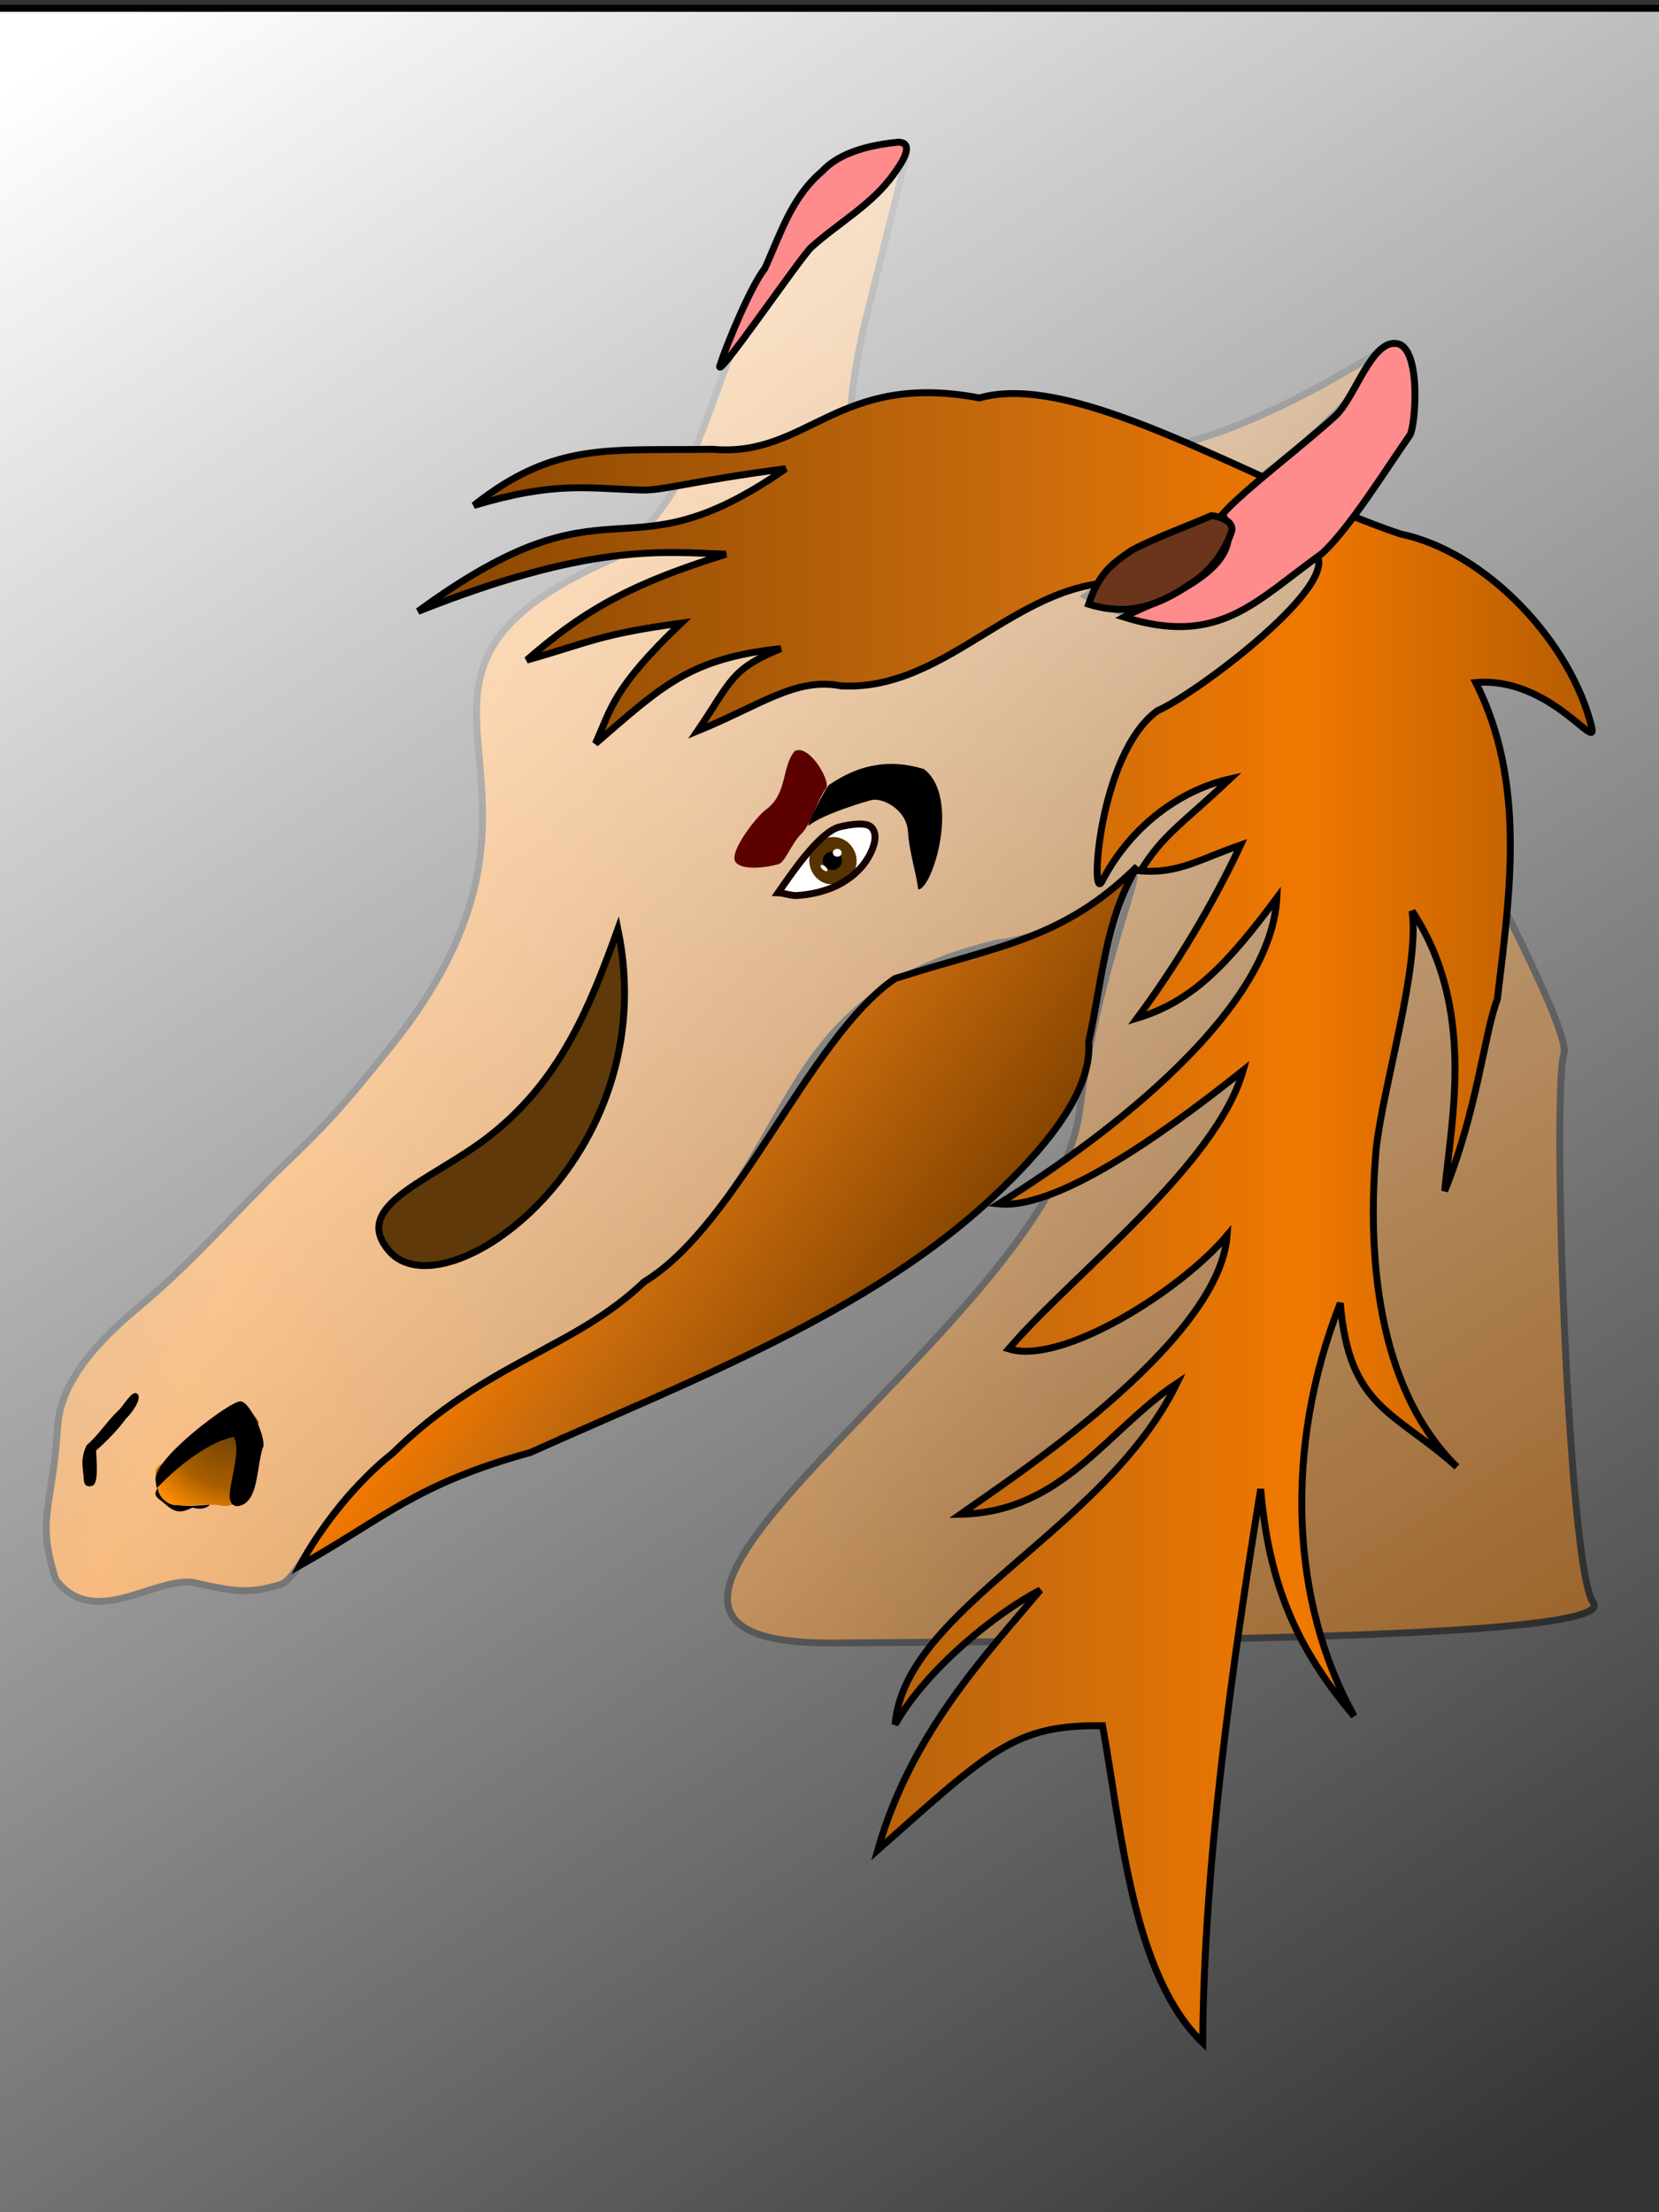
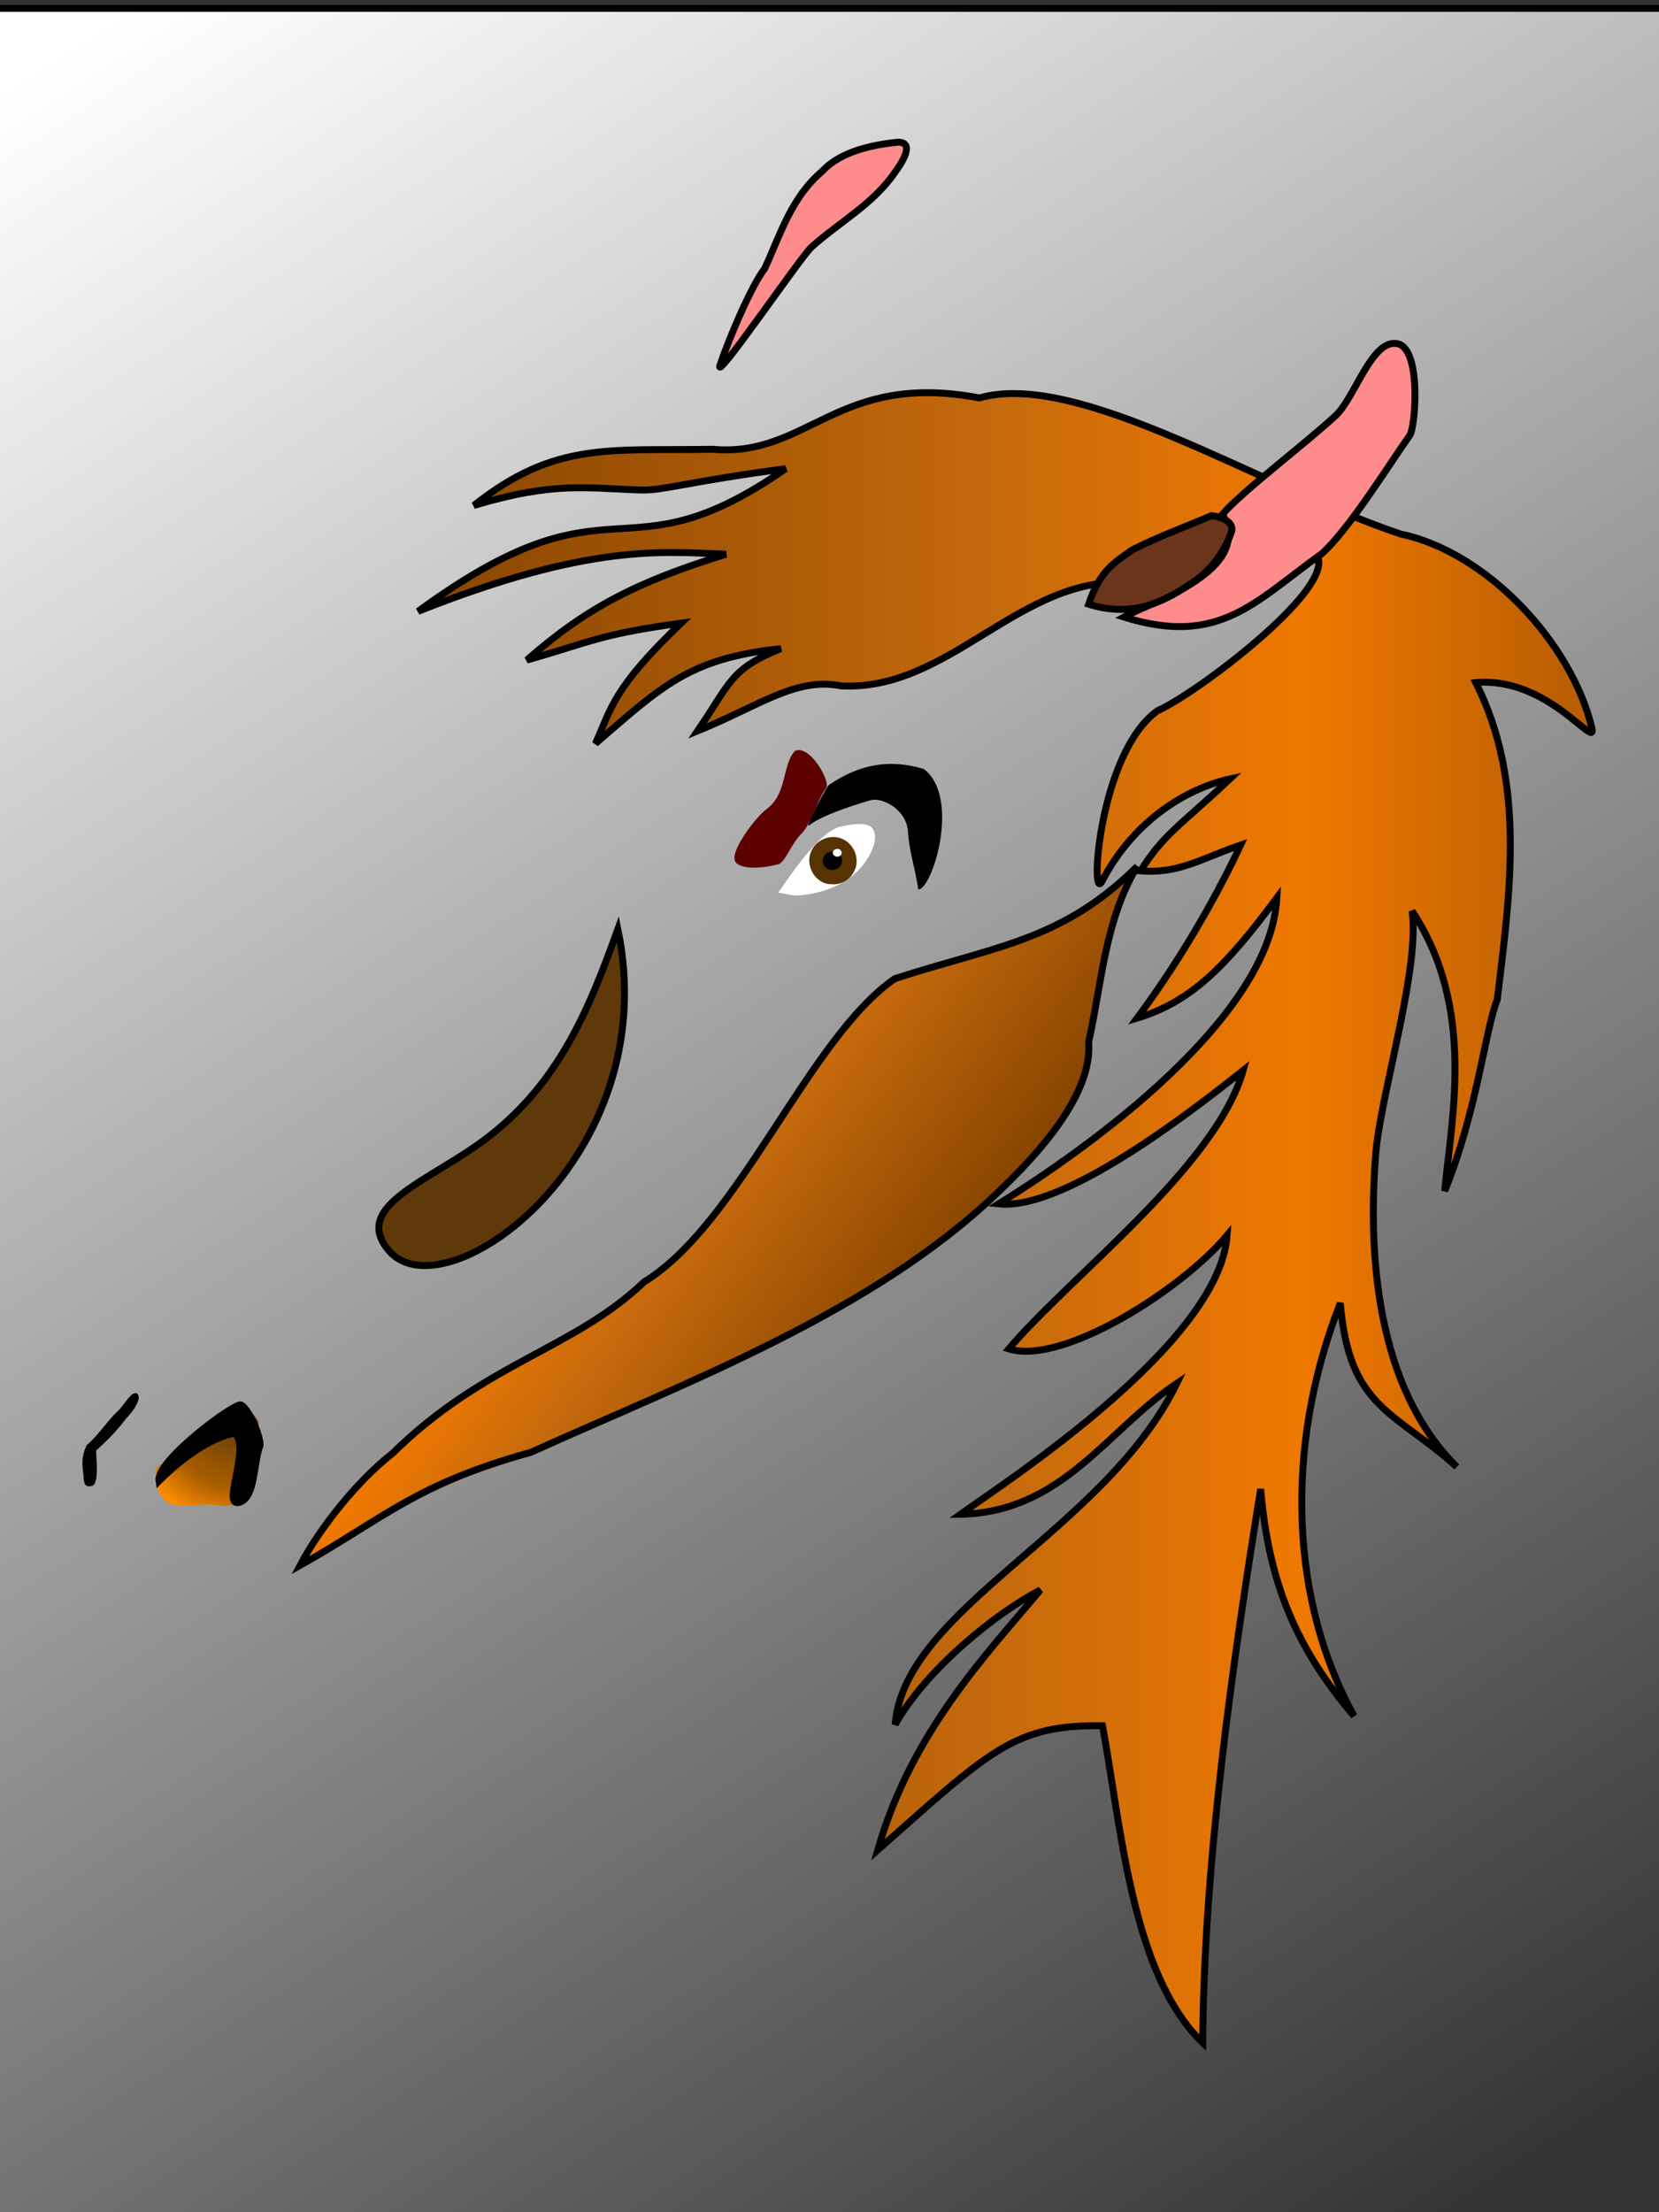
<svg xmlns="http://www.w3.org/2000/svg" xmlns:ns1="http://sodipodi.sourceforge.net/DTD/sodipodi-0.dtd" xmlns:ns2="http://www.inkscape.org/namespaces/inkscape" xmlns:xlink="http://www.w3.org/1999/xlink" width="240" height="320" id="svg1847" ns1:version="0.32" ns2:version="0.44" ns1:docbase="D:\Tee-Shirt" ns1:docname="tete_cheval.svg" version="1.0">
  <rect width="100%" height="100%" fill="#333333" stroke="none" />
  <defs id="defs1849">
    <linearGradient ns2:collect="always" id="linearGradient34069">
      <stop style="stop-color:white;stop-opacity:1;" offset="0" id="stop34071" />
      <stop style="stop-color:white;stop-opacity:0;" offset="1" id="stop34073" />
    </linearGradient>
    <radialGradient ns2:collect="always" xlink:href="#linearGradient12583" id="radialGradient12589" cx="29.23" cy="211.879" fx="29.23" fy="211.879" r="7.912" gradientTransform="matrix(2.07,1.685,-1.655,2.032,324.288,-274.88)" gradientUnits="userSpaceOnUse" />
    <linearGradient id="linearGradient12583">
      <stop style="stop-color:#5f3909;stop-opacity:1;" offset="0" id="stop12593" />
      <stop id="stop12597" offset="0.5" style="stop-color:#a95e00;stop-opacity:1;" />
      <stop style="stop-color:#ff8d00;stop-opacity:1;" offset="0.75" id="stop12599" />
      <stop id="stop12595" offset="1" style="stop-color:#5f3909;stop-opacity:1;" />
    </linearGradient>
    <linearGradient id="linearGradient4563">
      <stop style="stop-color:#874500;stop-opacity:1;" offset="0" id="stop4565" />
      <stop id="stop4571" offset="0.5" style="stop-color:#c66a0d;stop-opacity:1;" />
      <stop style="stop-color:#f07800;stop-opacity:1;" offset="0.75" id="stop4573" />
      <stop style="stop-color:#b55c03;stop-opacity:1;" offset="1" id="stop4567" />
    </linearGradient>
    <linearGradient ns2:collect="always" xlink:href="#linearGradient4563" id="linearGradient4569" x1="59.979" y1="176.145" x2="230.84" y2="176.145" gradientUnits="userSpaceOnUse" />
    <linearGradient ns2:collect="always" xlink:href="#linearGradient4563" id="linearGradient5462" gradientUnits="userSpaceOnUse" x1="117.734" y1="208.983" x2="66.117" y2="169.789" />
    <linearGradient ns2:collect="always" xlink:href="#linearGradient4563" id="linearGradient6360" gradientUnits="userSpaceOnUse" x1="153.342" y1="204.586" x2="10.726" y2="140.283" />
    <linearGradient ns2:collect="always" xlink:href="#linearGradient34069" id="linearGradient34075" x1="11.783" y1="5.788" x2="216.021" y2="320.655" gradientUnits="userSpaceOnUse" />
  </defs>
  <ns1:namedview id="base" pagecolor="#ffffff" bordercolor="#666666" borderopacity="1.0" ns2:pageopacity="0.0" ns2:pageshadow="2" ns2:zoom="1.5276296" ns2:cx="108.35267" ns2:cy="136.96399" ns2:current-layer="layer2" ns2:document-units="px" ns2:window-width="1024" ns2:window-height="749" ns2:window-x="-4" ns2:window-y="-4" width="240px" height="320px" />
  <g ns2:groupmode="layer" id="layer5" ns2:label="tete" ns1:insensitive="true">
-     <path style="opacity:1;color:black;fill:url(#linearGradient6360);fill-opacity:1;fill-rule:evenodd;stroke:black;stroke-width:1px;stroke-linecap:butt;stroke-linejoin:miter;marker:none;marker-start:none;marker-mid:none;marker-end:none;stroke-miterlimit:4;stroke-dasharray:none;stroke-dashoffset:0;stroke-opacity:1;visibility:visible;display:inline;overflow:visible" d="M 88.985,80.679 C 48.001,98.627 88.238,112.588 55.99,152.062 C 49.437,160.187 47.011,162.84 41.103,168.478 C 35.195,174.116 27.854,182.576 20.438,188.748 C 15.869,192.551 8.834,198.872 8.353,206.233 C 7.55,218.524 5.226,219.462 8.054,228.475 C 13.715,235.948 22.732,227.684 28.394,228.996 C 34.288,230.361 36.266,230.492 40.594,229.202 C 43.052,228.469 45.923,220.42 52.474,214.182 C 58.205,208.726 73.006,198.261 79.881,194.464 C 119.467,175.057 105.241,145.659 144.202,136.432 C 152.087,135.516 157.663,131.492 163.802,126.68 C 165.469,125.373 158.493,141.525 156.199,160.522 C 152.442,191.637 72.351,238.083 120.729,237.658 C 153.909,237.366 234.614,237.409 230.481,231.803 C 226.835,226.857 224.482,157.919 226.238,152.507 C 227.994,147.095 190.429,81.576 190.025,79.601 C 175.462,92.924 164.473,90.433 157.115,86.227 C 168.712,77.737 191.285,66.052 201.291,49.777 C 158.287,76.8 158.147,56.723 150.95,74.45 C 119.489,86.8 120.781,64.036 125.493,45.215 L 130.884,23.615 C 97.364,43.062 109.479,63.446 88.985,80.679 z " id="path5468" ns1:nodetypes="ccssscsssccsssssccccccc" />
-   </g>
+     </g>
  <g ns2:groupmode="layer" id="layer2" ns2:label="fond">
    <rect style="opacity:1;color:black;fill:url(#linearGradient34075);fill-opacity:1.0;fill-rule:evenodd;stroke:black;stroke-width:1px;stroke-linecap:butt;stroke-linejoin:miter;marker:none;marker-start:none;marker-mid:none;marker-end:none;stroke-miterlimit:4;stroke-dasharray:none;stroke-dashoffset:0;stroke-opacity:1;visibility:visible;display:inline;overflow:visible" id="rect34067" width="241.551" height="323.377" x="-0.655" y="1.205" />
  </g>
  <g ns2:groupmode="layer" id="layer3" ns2:label="menton" style="opacity:1" ns1:insensitive="true">
    <path style="opacity:1;color:black;fill:url(#linearGradient5462);fill-opacity:1;fill-rule:evenodd;stroke:black;stroke-width:1px;stroke-linecap:butt;stroke-linejoin:miter;marker:none;marker-start:none;marker-mid:none;marker-end:none;stroke-miterlimit:4;stroke-dasharray:none;stroke-dashoffset:0;stroke-opacity:1;visibility:visible;display:inline;overflow:visible" d="M 164.51,125.332 C 153.599,136.114 144.166,136.791 129.446,141.567 C 116.956,150.19 106.956,177.03 93.166,185.438 C 83.035,195.147 70.148,197.081 56.775,210.237 C 51.812,214.107 46.376,220.828 43.416,226.434 C 55.835,219.448 60.105,214.704 76.779,210.086 C 99.206,199.97 126.113,189.928 144.166,172.656 C 150.329,166.858 158.097,158.219 157.489,150.732 C 159.439,141.955 159.836,133.163 164.51,125.332 z " id="path1881" ns1:nodetypes="ccccccccc" />
  </g>
  <g ns2:groupmode="layer" id="layer4" ns2:label="criniere" ns1:insensitive="true">
    <path style="fill:url(#linearGradient4569);fill-opacity:1;fill-rule:evenodd;stroke:black;stroke-width:1px;stroke-linecap:butt;stroke-linejoin:miter;stroke-opacity:1" d="M 68.551,73.113 C 80.337,63.768 88.271,65.245 103.097,64.987 C 116.908,66.232 121.088,53.646 141.68,57.564 C 156.015,53.454 182.323,70.439 202.615,77.246 C 214.979,79.808 227.309,92.896 230.286,105.282 C 231.025,108.722 224.052,97.82 213.498,98.737 C 220.761,113.17 218.489,128.893 216.612,144.548 C 214.762,149.313 213.756,160.478 208.997,172.279 C 209.951,161.884 213.55,145.839 204.283,131.788 C 205.415,139.945 200.049,157.144 199.076,166.267 C 197.821,180.848 198.946,200.529 210.748,212.182 C 201.79,204.115 195.164,203.76 193.897,188.497 C 185.548,209.753 186.866,231.998 195.891,248.237 C 187.466,238.333 183.534,228.943 182.374,215.398 C 178.242,240.937 174.168,269.553 173.991,295.484 C 163.737,285.626 162.198,264.294 159.498,249.63 C 146.77,249.464 143.312,253.135 126.983,267.599 C 131.856,250.529 142.873,239.131 150.503,229.991 C 144.132,233.298 134.024,241.406 129.491,249.454 C 130.847,232.645 159.868,221.412 170.244,200.106 C 160.178,206.784 153.721,218.746 138.952,219.039 C 145.624,214.271 176.388,194.357 177.521,178.7 C 170.924,186.581 153.644,197.55 145.928,195.119 C 155.011,184.46 175.933,168.679 179.84,154.841 C 171.325,161.611 153.662,175.12 144.477,174.143 C 161.134,163.788 183.861,145.986 184.714,129.883 C 177.511,139.563 172.432,144.888 164.51,147.273 C 171.633,137.658 176.709,128.187 179.47,122.234 C 173.43,124.334 170.505,126.394 164.998,125.981 C 168.344,120.628 170.756,119.425 177.923,112.673 C 171.455,114.113 163.912,118.846 159.419,127.484 C 157.647,130.891 158.914,108.965 167.453,102.804 C 175.623,99.296 217.764,66.31 163.645,84.303 C 147.676,82.994 137.441,100.087 121.641,99.21 C 115.124,97.927 109.96,102.047 100.906,105.739 C 105.78,98.598 105.655,96.78 112.967,93.818 C 99.65,95.252 95.768,99.277 86.138,107.556 C 88.461,102.41 88.686,99.547 98.528,90.139 C 86.696,91.76 85.552,92.834 76.207,95.484 C 84.85,87.915 91.989,84.226 105.031,80.168 C 95.844,79.816 85.359,78.559 60.479,88.436 C 89.134,67.468 89.584,84.531 113.657,67.798 C 99.555,69.666 96.217,70.921 92.897,70.885 C 84.838,70.653 80.337,69.596 68.551,73.113 z " id="path2784" ns1:nodetypes="ccccccccccccccccccccccccccccccsccccccccccccc" />
  </g>
  <g ns2:groupmode="layer" id="layer6" ns2:label="oreille" ns1:insensitive="true">
    <path style="fill:#ff8c8c;fill-opacity:1;fill-rule:evenodd;stroke:black;stroke-width:1px;stroke-linecap:butt;stroke-linejoin:miter;stroke-opacity:1" d="M 129.882,20.566 C 126.269,20.929 121.602,21.905 119.005,24.717 C 114.485,28.534 112.976,33.717 110.642,38.826 C 108.603,41.44 105.278,49.474 104.227,52.629 C 102.764,56.335 115.702,37.329 117.359,35.779 C 121.314,32.207 126.242,29.565 129.347,25.1 C 130.229,23.909 132.583,20.555 129.882,20.566 z " id="path6363" ns1:nodetypes="ccccccc" />
    <path style="fill:#ff8c8c;fill-opacity:1;fill-rule:evenodd;stroke:#000200;stroke-width:1px;stroke-linecap:butt;stroke-linejoin:miter;stroke-opacity:1" d="M 202.153,49.712 C 198.452,48.988 196.032,57.498 193.237,60.102 C 188.915,64.127 179.72,71.063 176.851,74.39 C 181.409,82.53 166.673,86.999 162.592,89.262 C 176.428,93.581 181.549,87.004 191.235,80.079 C 195.189,76.507 200.803,67.427 203.935,62.982 C 204.789,61.771 205.658,50.396 202.153,49.712 z " id="path7254" ns1:nodetypes="cscccss" />
    <path style="fill:#6a351a;fill-opacity:1;fill-rule:evenodd;stroke:black;stroke-width:1px;stroke-linecap:butt;stroke-linejoin:miter;stroke-opacity:1" d="M 175.257,74.587 C 171.149,76.36 167.787,77.515 163.802,79.541 C 161.166,81.393 159.092,82.572 157.491,87.404 C 164.214,89.511 168.867,86.796 173.119,83.849 C 175.36,82.208 177.365,79.465 178.211,76.734 C 178.384,75.391 176.605,74.737 175.257,74.587 z " id="path9026" ns1:nodetypes="cccccc" />
  </g>
  <g ns2:groupmode="layer" id="layer7" ns2:label="tache" ns1:insensitive="true">
    <path style="fill:#5f3909;fill-opacity:1;fill-rule:evenodd;stroke:black;stroke-width:1px;stroke-linecap:butt;stroke-linejoin:miter;stroke-opacity:1" d="M 89.386,134.396 C 85.29,145.747 81.014,156.495 70.501,164.562 C 62.301,170.855 50.708,174.359 56.254,180.908 C 64.284,190.388 96.264,167.553 89.386,134.396 z " id="path9922" ns1:nodetypes="cssc" />
    <path style="fill:black;fill-opacity:1;fill-rule:nonzero;stroke:none;stroke-width:1px;stroke-linecap:butt;stroke-linejoin:miter;stroke-opacity:1" d="M 19.831,201.596 C 20.663,202.2 19.107,204.371 18.262,205.164 C 16.99,206.891 15.493,208.402 13.903,209.823 C 13.929,210.987 14.345,214.644 13.341,214.93 C 11.81,215.367 12.213,213.669 12.024,213.068 C 11.913,211.768 11.74,210.755 12.525,209.065 C 14.268,207.577 15.451,205.597 17.116,204.037 C 17.89,203.363 19.063,201.038 19.831,201.596 z " id="path17046" ns1:nodetypes="cccscccs" />
    <path style="fill:#5d0000;fill-opacity:1;fill-rule:nonzero;stroke:none;stroke-width:1px;stroke-linecap:butt;stroke-linejoin:miter;stroke-opacity:1" d="M 114.946,108.662 C 117.084,107.471 120.328,113.246 119.483,114.039 C 118.21,115.766 117.341,119.208 115.953,120.582 C 114.42,122.098 113.606,124.725 112.602,125.011 C 111.071,125.448 107.301,126.017 106.386,124.657 C 105.442,123.253 109.385,118.151 110.806,117.111 C 113.959,114.801 113.048,110.961 114.946,108.662 z " id="path18821" ns1:nodetypes="ccsssss" />
  </g>
  <g ns2:groupmode="layer" id="layer9" ns2:label="sourcil" ns1:insensitive="true">
    <path style="fill:black;fill-opacity:1;fill-rule:nonzero;stroke:none;stroke-width:1px;stroke-linecap:butt;stroke-linejoin:miter;stroke-opacity:1" d="M 120.003,113.488 C 124.326,110.563 128.65,109.729 133.646,111.238 C 139.02,115.312 134.896,128.617 132.846,128.67 C 132.411,125.628 131.541,123.272 131.358,120.343 C 131.155,117.092 127.756,115.412 126.141,115.714 C 125.724,115.792 118.921,117.759 117.009,119.44 C 116.494,119.624 119.734,113.401 120.003,113.488 z " id="path20594" ns1:nodetypes="cccsscc" />
    <path style="fill:white;fill-opacity:1;fill-rule:nonzero;stroke:none;stroke-width:1px;stroke-linecap:butt;stroke-linejoin:miter;stroke-opacity:1" d="M 112.568,129.143 C 114.332,126.616 118.358,120.567 121.328,119.646 C 122.561,119.337 125.126,118.824 125.999,119.612 C 127.497,120.964 125.83,124.142 124.415,125.647 C 122.056,128.157 118.838,129.282 115.365,129.535 C 114.435,129.603 113.498,129.178 112.568,129.143 z " id="path26100" ns1:nodetypes="ccsssc" />
    <g id="g24313" transform="matrix(5.543384e-2,0,0,5.50788e-2,129.041,121.84)">
      <path id="path11322" d="M -170.535,108.789 C -205.839,99.765 -225.975,56.802 -210.829,23.875 C -198.154,-7.541 -158.073,-23.343 -127.724,-7.93 C -97.616,6.296 -82.965,45.73 -98.551,75.662 C -108.803,97.988 -133.009,112.572 -157.62,110.04 C -161.943,109.954 -166.316,109.839 -170.535,108.789 z " style="fill:#563300;fill-opacity:1" />
      <path transform="translate(-0.853,-5.116)" d="M -129.614 53.523 A 25.155 24.303 0 1 1  -179.925,53.523 A 25.155 24.303 0 1 1  -129.614 53.523 z" ns1:ry="24.302694" ns1:rx="25.15542" ns1:cy="53.523098" ns1:cx="-154.76979" id="path22536" style="opacity:1;color:black;fill:black;fill-opacity:1;fill-rule:evenodd;stroke:none;stroke-width:1px;stroke-linecap:butt;stroke-linejoin:miter;marker:none;marker-start:none;marker-mid:none;marker-end:none;stroke-miterlimit:4;stroke-dasharray:none;stroke-dashoffset:0;stroke-opacity:1;visibility:visible;display:inline;overflow:visible" ns1:type="arc" />
      <path transform="matrix(0.75,0,0,0.545,-44.981,7.856)" d="M -115.118 36.042 A 15.349 18.76 0 1 1  -145.816,36.042 A 15.349 18.76 0 1 1  -115.118 36.042 z" ns1:ry="18.759974" ns1:rx="15.34907" ns1:cy="36.042213" ns1:cx="-130.46709" id="path23424" style="opacity:1;color:black;fill:white;fill-opacity:1;fill-rule:evenodd;stroke:none;stroke-width:1px;stroke-linecap:butt;stroke-linejoin:miter;marker:none;marker-start:none;marker-mid:none;marker-end:none;stroke-miterlimit:4;stroke-dasharray:none;stroke-dashoffset:0;stroke-opacity:1;visibility:visible;display:inline;overflow:visible" ns1:type="arc" />
-       <path transform="matrix(0.544,0.475,0.18,-0.205,-112.902,137.015)" d="M -115.118 36.042 A 15.349 18.76 0 1 1  -145.816,36.042 A 15.349 18.76 0 1 1  -115.118 36.042 z" ns1:ry="18.759974" ns1:rx="15.34907" ns1:cy="36.042213" ns1:cx="-130.46709" id="path24311" style="opacity:1;color:black;fill:white;fill-opacity:1;fill-rule:evenodd;stroke:none;stroke-width:1px;stroke-linecap:butt;stroke-linejoin:miter;marker:none;marker-start:none;marker-mid:none;marker-end:none;stroke-miterlimit:4;stroke-dasharray:none;stroke-dashoffset:0;stroke-opacity:1;visibility:visible;display:inline;overflow:visible" ns1:type="arc" />
    </g>
-     <path style="fill:none;fill-opacity:1;fill-rule:nonzero;stroke:#130000;stroke-width:1px;stroke-linecap:butt;stroke-linejoin:miter;stroke-opacity:1" d="M 112.568,129.143 C 114.332,126.616 118.358,120.567 121.328,119.646 C 122.561,119.337 125.126,118.824 125.999,119.612 C 127.497,120.964 125.83,124.142 124.415,125.647 C 122.056,128.157 118.838,129.282 115.365,129.535 C 114.435,129.603 113.498,129.178 112.568,129.143 z " id="path24319" ns1:nodetypes="ccsssc" />
  </g>
  <g ns2:groupmode="layer" id="layer8" ns2:label="museau" ns1:insensitive="true">
    <path style="opacity:1;color:black;fill:url(#radialGradient12589);fill-opacity:1;fill-rule:evenodd;stroke:none;stroke-width:1px;stroke-linecap:butt;stroke-linejoin:miter;marker:none;marker-start:none;marker-mid:none;marker-end:none;stroke-miterlimit:4;stroke-dasharray:none;stroke-dashoffset:0;stroke-opacity:1;visibility:visible;display:inline;overflow:visible" d="M 37.397,205.654 C 37.608,210.742 36.633,218.523 31.987,217.787 C 27.606,217.094 23.321,219.671 22.586,214.163 C 22.19,211.203 22.719,212.745 29.571,208.123 C 33.249,205.642 34.561,200.987 37.397,205.654 z " id="path11695" ns1:nodetypes="csssc" />
    <path style="fill:black;fill-opacity:1;fill-rule:evenodd;stroke:black;stroke-width:1px;stroke-linecap:butt;stroke-linejoin:miter;stroke-opacity:1" d="M 23.006,214.216 C 30.276,206.991 35.815,206.66 34.381,207.853 C 35.735,210.768 32.029,218.306 34.769,217.265 C 36.947,216.437 36.63,211.752 37.622,209.035 C 37.644,207.383 35.819,203.616 34.852,203.223 C 33.975,202.865 22.55,211.261 23.006,214.216 z " id="path14372" ns1:nodetypes="ccsczc" />
-     <path style="fill:black;fill-opacity:1;fill-rule:nonzero;stroke:none;stroke-width:1px;stroke-linecap:butt;stroke-linejoin:miter;stroke-opacity:1" d="M 25.831,217.71 C 27.171,218.02 29.536,217.661 30.379,217.681 C 29.648,218.351 28.786,218.308 27.829,218.076 C 26.103,218.95 25.241,218.798 23.868,217.539 C 22.766,216.62 22.026,216.413 22.83,215.229 C 22.928,216.574 24.41,217.938 25.831,217.71 z " id="path15271" ns1:nodetypes="cccccc" />
  </g>
</svg>